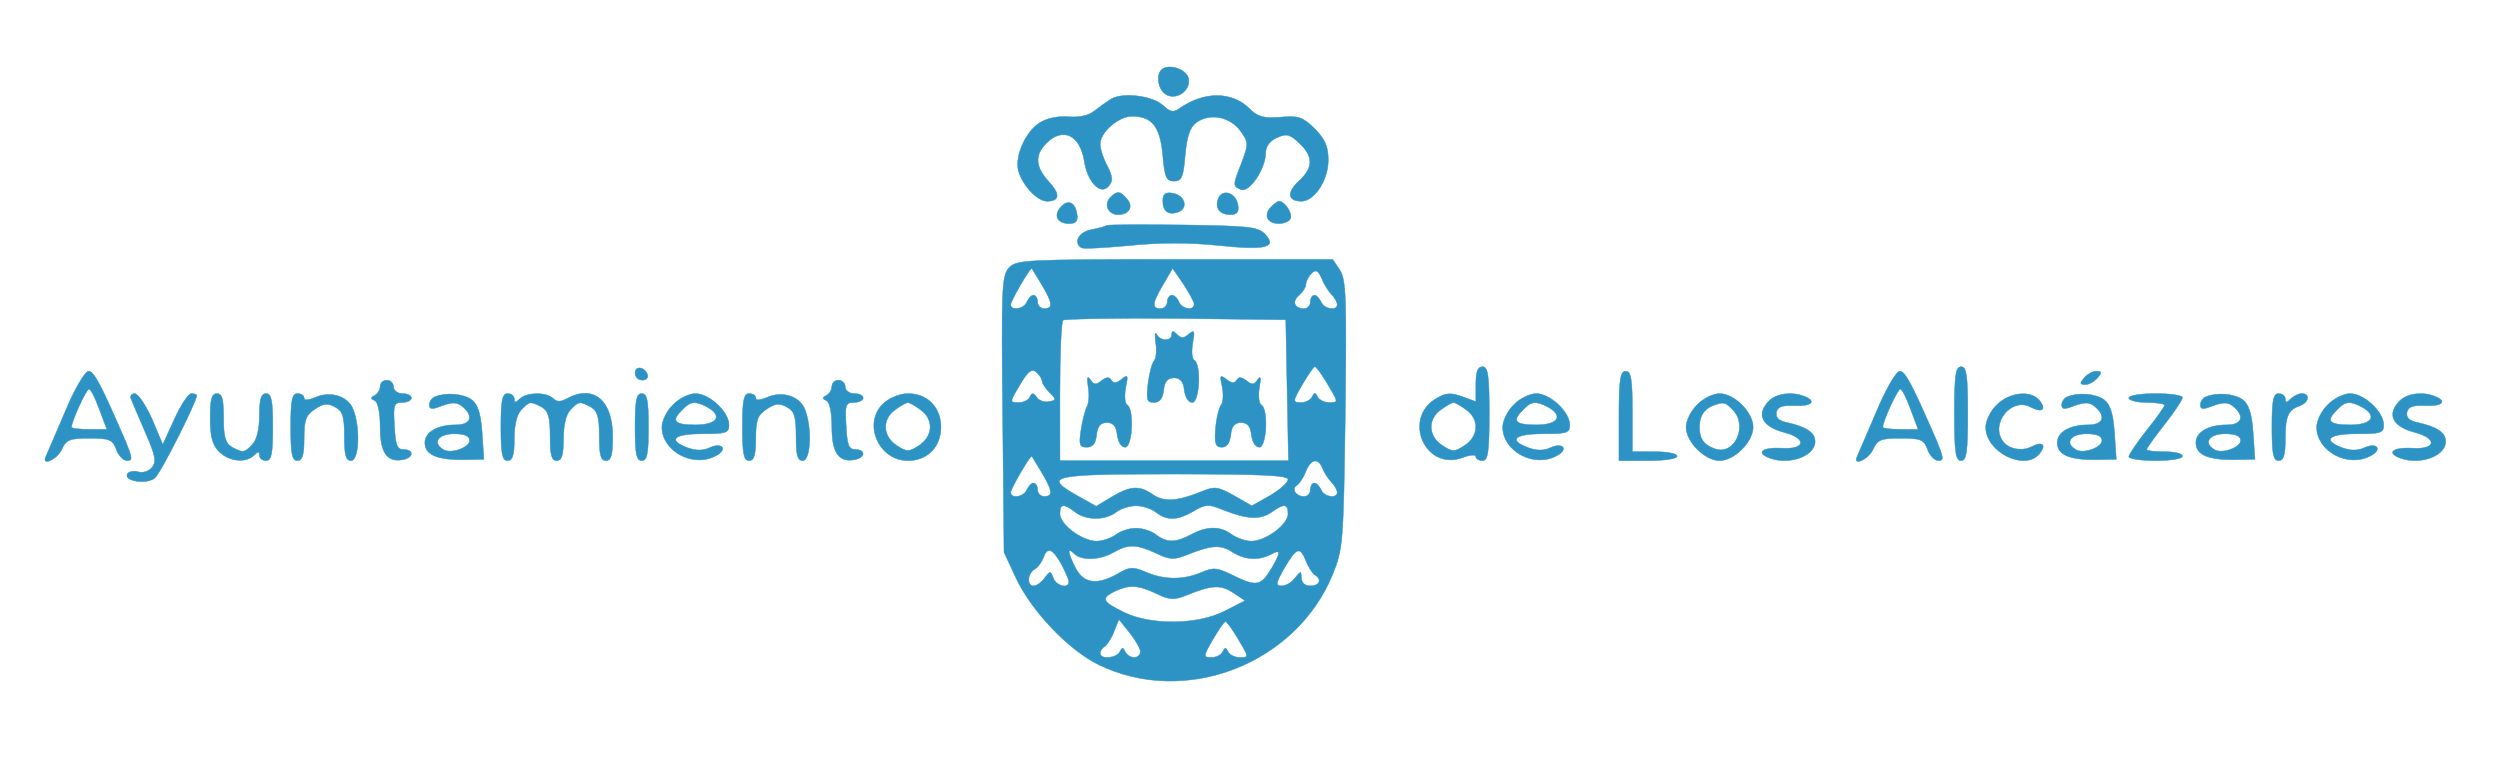
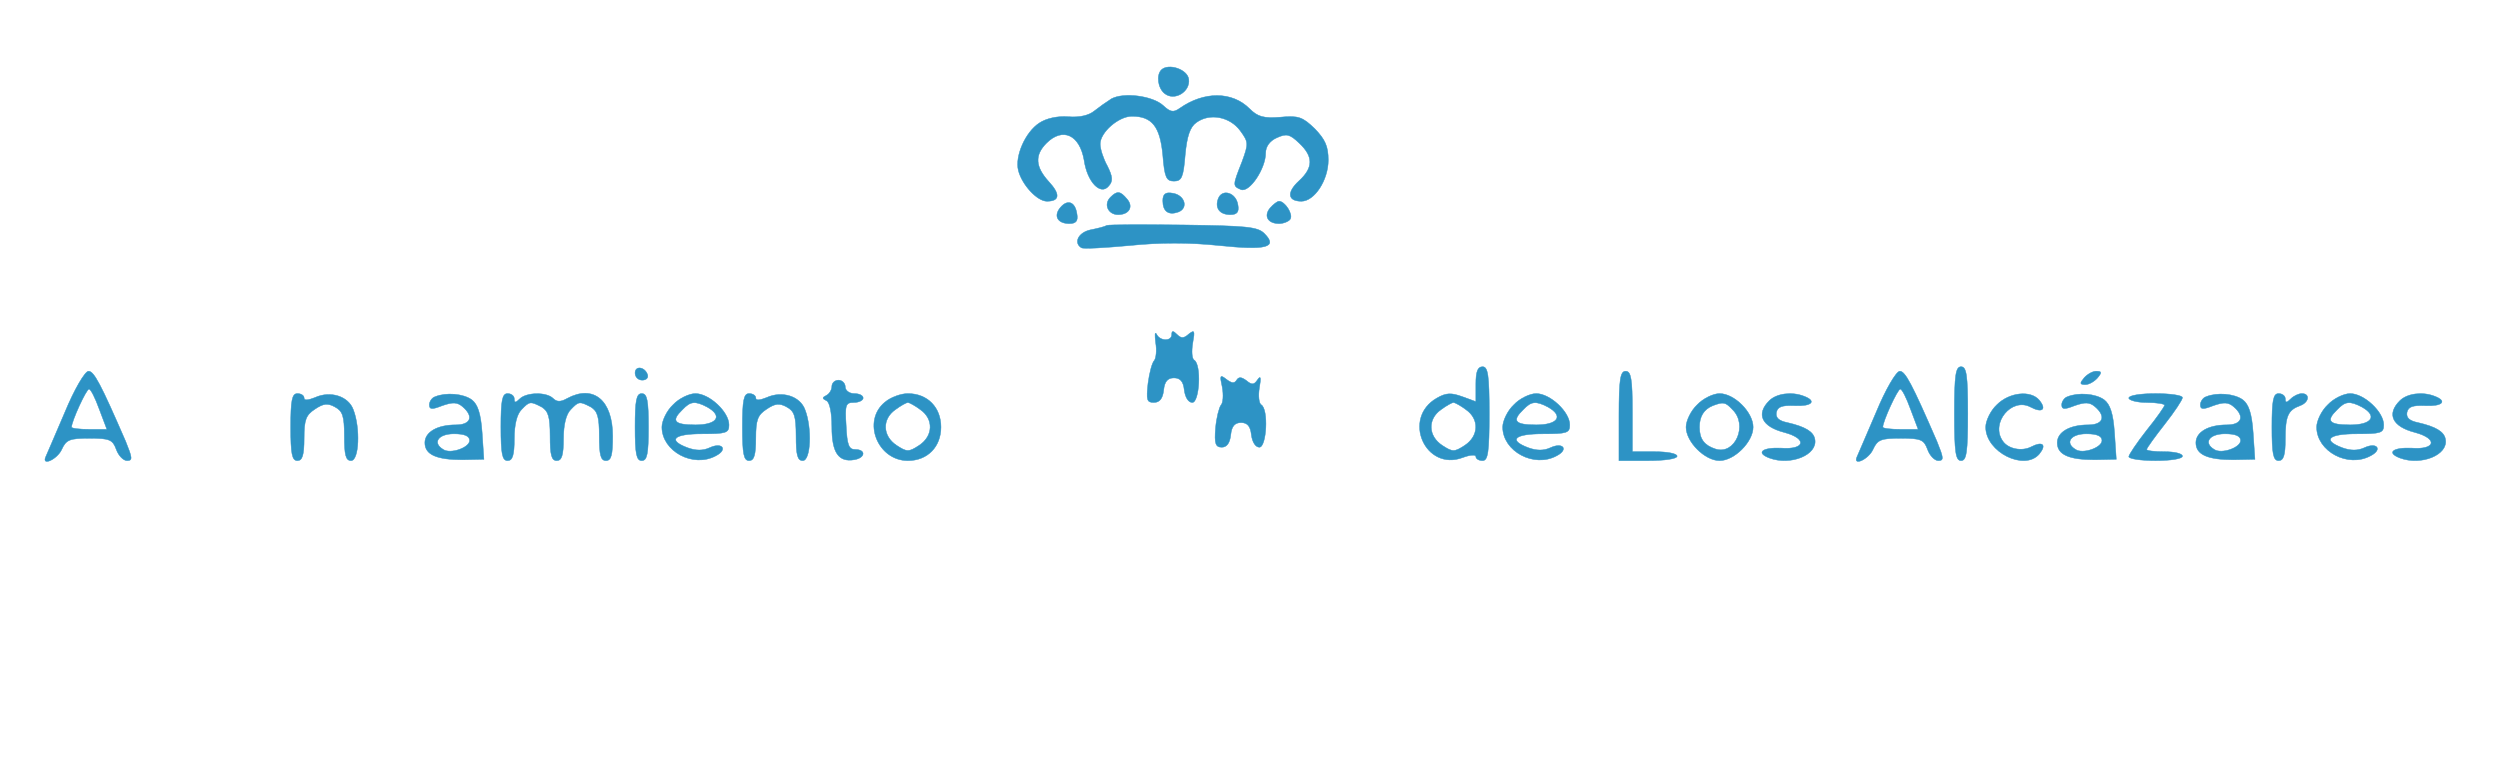
<svg xmlns="http://www.w3.org/2000/svg" version="1.0" width="559pt" height="172pt" viewBox="0 0 559 172" preserveAspectRatio="xMidYMid meet">
  <g transform="translate(0,172) scale(0.1,-0.1)" fill="#2d93c5 " stroke="#2d93c5 ">
    <path d="M2597 1564 c-12 -12 -8 -41 7 -53 22 -18 58 4 54 32 -3 22 -45 36 -61 21z" />
    <path d="M2485 1499 c-11 -7 -28 -19 -38 -27 -12 -10 -33 -15 -58 -13 -25 2 -50 -4 -65 -14 -31 -20 -55 -74 -47 -106 8 -32 42 -69 64 -69 29 0 30 16 4 44 -30 33 -32 59 -5 86 36 36 74 19 84 -38 7 -49 37 -80 55 -58 10 11 9 21 -3 45 -9 16 -16 38 -16 49 0 26 41 62 71 62 45 0 63 -23 69 -87 4 -50 8 -58 25 -58 17 0 21 8 25 58 4 43 11 63 25 73 30 22 75 13 98 -18 19 -26 19 -29 4 -70 -21 -53 -21 -54 -2 -62 19 -7 55 47 55 82 0 14 9 27 25 34 22 10 29 8 50 -12 32 -30 32 -55 -1 -85 -27 -25 -25 -45 6 -45 29 0 60 47 60 92 0 31 -7 46 -30 70 -27 26 -36 30 -77 26 -38 -3 -51 1 -69 19 -39 39 -102 39 -156 1 -14 -10 -21 -9 -37 6 -24 22 -89 30 -116 15z" />
    <path d="M2483 1279 c-16 -16 -5 -39 17 -39 25 0 35 18 20 35 -15 18 -22 19 -37 4z" />
    <path d="M2600 1271 c0 -24 13 -33 35 -25 23 9 14 38 -13 42 -16 3 -22 -2 -22 -17z" />
    <path d="M2724 1276 c-8 -21 3 -36 27 -36 15 0 20 6 17 22 -4 27 -35 37 -44 14z" />
    <path d="M2371 1256 c-16 -19 -6 -36 20 -36 15 0 20 6 17 22 -4 27 -21 33 -37 14z" />
    <path d="M2840 1255 c-15 -18 -5 -35 20 -35 10 0 22 5 25 10 7 11 -12 40 -25 40 -4 0 -13 -7 -20 -15z" />
    <path d="M2475 1216 c-5 -3 -22 -7 -37 -10 -27 -6 -38 -29 -20 -40 5 -3 53 0 108 5 68 7 133 7 200 0 106 -11 132 -4 101 27 -15 15 -41 17 -180 19 -89 1 -166 1 -172 -1z" />
-     <path d="M2256 1121 c-16 -17 -17 -47 -14 -328 l3 -308 27 -58 c35 -74 117 -160 184 -193 194 -95 442 1 524 202 23 57 24 70 28 357 3 261 2 301 -12 323 l-16 24 -354 0 c-334 0 -354 -1 -370 -19z m73 -37 c25 -42 26 -54 6 -54 -8 0 -15 7 -15 15 0 8 -4 15 -9 15 -5 0 -11 -7 -15 -15 -6 -16 -36 -21 -36 -6 0 8 41 79 47 81 0 0 10 -16 22 -36z m341 -44 c0 -16 -27 -11 -34 5 -3 8 -10 15 -16 15 -5 0 -10 -7 -10 -15 0 -8 -7 -15 -15 -15 -20 0 -19 12 6 54 l21 36 24 -35 c13 -20 24 -40 24 -45z m307 22 c7 -7 13 -18 13 -23 0 -15 -30 -10 -36 6 -4 8 -10 15 -15 15 -5 0 -9 -7 -9 -15 0 -8 -6 -15 -14 -15 -22 0 -28 16 -11 30 8 7 15 18 15 24 0 7 6 18 12 24 10 10 15 8 23 -10 5 -13 15 -29 22 -36z m-99 -214 l3 -158 -256 0 -255 0 0 153 c0 85 3 157 7 161 4 3 117 5 252 4 l246 -3 3 -157z m-548 20 c0 -5 8 -17 17 -26 16 -16 15 -17 -2 -20 -9 -2 -22 2 -27 10 -7 10 -11 10 -15 1 -2 -7 -14 -13 -25 -13 -22 0 -21 0 7 47 15 24 23 29 32 21 7 -6 13 -15 13 -20z m635 -1 c28 -47 29 -47 7 -47 -11 0 -23 6 -26 13 -5 10 -7 10 -12 0 -3 -7 -14 -13 -25 -13 -19 0 -19 2 3 40 13 22 25 40 28 40 3 0 14 -15 25 -33z m-636 -203 c25 -42 26 -54 6 -54 -8 0 -15 7 -15 15 0 8 -4 15 -9 15 -5 0 -11 -7 -15 -15 -6 -16 -36 -21 -36 -6 0 8 41 79 47 81 0 0 10 -16 22 -36z m628 9 c4 -10 13 -24 20 -31 7 -7 13 -18 13 -23 0 -15 -30 -10 -36 6 -4 8 -10 15 -15 15 -5 0 -9 -7 -9 -15 0 -8 -6 -15 -14 -15 -19 0 -29 17 -16 25 6 4 15 18 20 31 11 28 28 31 37 7z m-77 -25 c0 -7 -18 -23 -40 -36 l-41 -23 -40 23 c-36 20 -43 21 -72 9 -54 -22 -84 -24 -109 -7 -30 21 -50 20 -92 -5 l-35 -21 -41 23 c-80 45 -62 49 215 49 197 0 255 -3 255 -12z m-476 -73 c25 -19 67 -19 92 0 10 8 30 14 44 14 14 0 34 -6 44 -14 26 -20 48 -19 85 2 26 16 34 16 63 4 55 -22 85 -24 110 -7 29 21 38 20 38 -3 0 -24 -50 -61 -82 -61 -13 0 -33 7 -44 15 -25 19 -55 19 -90 0 -36 -19 -55 -19 -80 0 -10 8 -30 14 -44 14 -14 0 -34 -6 -44 -14 -11 -8 -31 -15 -44 -15 -32 0 -82 37 -82 61 0 23 8 24 34 4z m181 -92 c31 -15 40 -15 68 -4 55 22 76 24 102 7 28 -18 58 -20 86 -6 23 13 24 6 2 -31 -23 -39 -34 -41 -83 -17 -38 19 -46 20 -74 8 -40 -17 -83 -17 -124 1 -29 12 -36 12 -63 -4 -46 -26 -76 -22 -94 13 -18 35 -19 48 -3 32 16 -16 57 -15 88 3 33 19 52 18 95 -2z m-212 -24 c9 -17 17 -35 17 -40 0 -16 -28 -10 -35 9 -6 16 -7 16 -19 0 -7 -10 -18 -18 -25 -18 -15 0 -14 27 2 37 8 4 16 16 20 26 9 25 20 21 40 -14z m547 7 c5 -13 14 -27 19 -31 18 -10 12 -25 -9 -25 -12 0 -20 7 -20 18 -1 16 -1 16 -14 0 -7 -10 -21 -18 -30 -18 -14 0 -14 5 6 40 27 46 35 49 48 16z m-335 -73 c31 -15 40 -15 68 -4 56 23 76 24 104 6 l27 -18 -45 -23 c-60 -31 -164 -33 -226 -3 -49 24 -52 31 -20 47 32 15 52 14 92 -5z m-35 -130 c0 -7 -6 -13 -14 -13 -8 0 -17 6 -20 13 -5 10 -7 10 -12 0 -7 -15 -44 -18 -44 -4 0 6 5 13 11 16 5 4 15 19 20 33 l11 27 24 -30 c13 -16 24 -36 24 -42z m215 34 c28 -47 29 -47 7 -47 -11 0 -23 6 -26 13 -5 10 -7 10 -12 0 -3 -7 -14 -13 -25 -13 -19 0 -19 2 3 40 13 22 25 40 28 40 3 0 14 -15 25 -33z" />
    <path d="M2584 954 c3 -17 1 -35 -3 -40 -5 -5 -11 -28 -14 -51 -4 -37 -3 -43 13 -43 13 0 20 9 22 28 2 19 9 27 23 27 14 0 21 -8 23 -27 2 -16 9 -28 18 -28 16 0 21 85 4 95 -5 3 -6 20 -3 38 5 28 4 30 -9 20 -11 -10 -17 -10 -26 -1 -9 9 -12 9 -12 0 0 -16 -27 -15 -34 1 -4 6 -4 -2 -2 -19z" />
-     <path d="M2433 855 c3 -16 2 -37 -3 -45 -4 -8 -10 -32 -13 -52 -5 -33 -3 -38 13 -38 13 0 20 8 22 28 2 19 9 27 23 27 14 0 21 -8 23 -27 2 -16 9 -28 18 -28 16 0 21 85 4 95 -5 3 -6 20 -3 38 6 28 5 31 -9 19 -12 -9 -18 -10 -23 -2 -5 8 -11 7 -22 -1 -12 -10 -17 -10 -25 2 -7 10 -8 6 -5 -16z" />
    <path d="M2733 854 c3 -17 2 -35 -3 -40 -4 -5 -10 -28 -12 -51 -3 -35 0 -43 14 -43 11 0 18 9 20 28 2 19 9 27 23 27 14 0 21 -8 23 -27 2 -16 9 -28 18 -28 16 0 21 85 4 95 -5 3 -7 20 -4 38 4 23 3 28 -4 18 -8 -12 -13 -12 -25 -2 -11 8 -17 9 -22 1 -5 -8 -11 -7 -23 2 -14 11 -15 9 -9 -18z" />
    <path d="M1420 886 c0 -9 7 -16 16 -16 9 0 14 5 12 12 -6 18 -28 21 -28 4z" />
    <path d="M3300 861 l0 -39 -30 11 c-25 9 -36 9 -57 -3 -79 -45 -26 -165 58 -133 16 6 29 7 29 2 0 -5 7 -9 15 -9 12 0 15 18 15 105 0 87 -3 105 -15 105 -11 0 -15 -11 -15 -39z m-22 -57 c30 -21 29 -59 -3 -80 -23 -15 -27 -15 -50 0 -32 21 -33 59 -3 80 12 9 25 16 28 16 3 0 16 -7 28 -16z" />
    <path d="M4370 795 c0 -87 3 -105 15 -105 12 0 15 18 15 105 0 87 -3 105 -15 105 -12 0 -15 -18 -15 -105z" />
    <path d="M145 798 c-22 -51 -41 -96 -43 -100 -9 -21 26 -5 36 17 10 22 18 25 62 25 45 0 52 -3 60 -25 5 -14 16 -25 24 -25 13 0 12 6 -3 43 -56 129 -71 157 -83 157 -8 0 -32 -41 -53 -92z m77 7 l17 -45 -39 0 c-22 0 -40 2 -40 5 0 13 33 85 39 85 4 0 14 -20 23 -45z" />
    <path d="M3620 790 l0 -100 65 0 c37 0 65 4 65 10 0 6 -22 10 -50 10 l-50 0 0 90 c0 73 -3 90 -15 90 -12 0 -15 -18 -15 -100z" />
    <path d="M4195 798 c-22 -51 -41 -96 -43 -100 -9 -21 26 -5 36 17 10 22 18 25 62 25 45 0 52 -3 60 -25 5 -14 16 -25 24 -25 13 0 12 6 -3 43 -56 129 -71 157 -83 157 -8 0 -32 -41 -53 -92z m77 7 l17 -45 -39 0 c-22 0 -40 2 -40 5 0 13 33 85 39 85 4 0 14 -20 23 -45z" />
    <path d="M4660 875 c-10 -12 -10 -15 3 -15 8 0 20 7 27 15 10 12 10 15 -3 15 -8 0 -20 -7 -27 -15z" />
-     <path d="M850 856 c0 -8 -6 -17 -12 -20 -10 -5 -10 -7 0 -12 7 -3 12 -26 12 -59 0 -57 15 -79 50 -73 25 4 27 23 2 23 -14 0 -18 10 -20 53 -3 47 -1 52 17 52 12 0 21 5 21 10 0 6 -9 10 -20 10 -11 0 -20 7 -20 15 0 8 -7 15 -15 15 -8 0 -15 -6 -15 -14z" />
    <path d="M1860 856 c0 -8 -6 -17 -12 -20 -10 -5 -10 -7 0 -12 7 -3 12 -26 12 -59 0 -57 15 -79 50 -73 25 4 27 23 2 23 -14 0 -18 10 -20 53 -3 47 -1 52 17 52 12 0 21 5 21 10 0 6 -9 10 -20 10 -11 0 -20 7 -20 15 0 8 -7 15 -15 15 -8 0 -15 -6 -15 -14z" />
-     <path d="M293 828 c3 -7 17 -41 32 -75 23 -52 25 -66 15 -78 -7 -9 -21 -13 -31 -10 -9 3 -20 1 -24 -4 -10 -17 43 -25 61 -10 13 10 94 171 94 185 0 2 -6 4 -12 4 -7 0 -24 -26 -38 -57 l-26 -57 -24 57 c-14 31 -31 57 -39 57 -7 0 -11 -6 -8 -12z" />
-     <path d="M470 785 c0 -42 5 -60 20 -75 22 -22 60 -26 78 -8 9 9 12 9 12 0 0 -7 7 -12 15 -12 12 0 15 15 15 75 0 60 -3 75 -15 75 -11 0 -15 -12 -15 -49 0 -32 -6 -55 -16 -65 -18 -19 -20 -19 -45 -6 -15 9 -19 22 -19 65 0 42 -3 55 -15 55 -12 0 -15 -13 -15 -55z" />
    <path d="M650 765 c0 -60 3 -75 15 -75 11 0 15 12 15 50 0 41 4 52 24 65 19 13 29 14 45 5 17 -9 21 -20 21 -65 0 -42 3 -55 15 -55 18 0 21 73 5 114 -11 30 -51 43 -86 27 -15 -6 -24 -7 -24 -1 0 6 -7 10 -15 10 -12 0 -15 -15 -15 -75z" />
    <path d="M973 833 c-7 -2 -13 -11 -13 -18 0 -11 6 -11 29 -2 23 8 33 8 45 -2 26 -22 19 -41 -15 -41 -41 0 -69 -16 -69 -40 0 -27 27 -38 84 -38 l48 1 -4 60 c-3 43 -10 63 -23 73 -19 14 -58 17 -82 7z m77 -98 c0 -16 -43 -31 -59 -20 -25 15 -11 35 24 35 24 0 35 -5 35 -15z" />
    <path d="M1120 765 c0 -60 3 -75 15 -75 11 0 15 12 15 49 0 32 6 55 16 65 18 19 20 19 45 6 15 -9 19 -22 19 -65 0 -42 3 -55 15 -55 11 0 15 12 15 49 0 32 6 55 16 65 18 19 20 19 45 6 15 -9 19 -22 19 -65 0 -42 3 -55 15 -55 12 0 15 13 15 55 0 80 -43 116 -102 84 -14 -8 -23 -8 -31 0 -15 15 -60 14 -75 -1 -9 -9 -12 -9 -12 0 0 7 -7 12 -15 12 -12 0 -15 -15 -15 -75z" />
    <path d="M1420 765 c0 -60 3 -75 15 -75 12 0 15 15 15 75 0 60 -3 75 -15 75 -12 0 -15 -15 -15 -75z" />
    <path d="M1505 815 c-14 -13 -25 -36 -25 -50 0 -54 70 -92 121 -64 27 14 14 31 -14 18 -15 -7 -31 -7 -50 0 -45 17 -31 31 33 31 54 0 60 2 60 20 0 29 -44 70 -75 70 -14 0 -37 -11 -50 -25z m76 -5 c36 -20 23 -40 -26 -40 -48 0 -55 9 -29 34 18 19 28 20 55 6z" />
    <path d="M1660 765 c0 -60 3 -75 15 -75 11 0 15 12 15 50 0 41 4 52 24 65 19 13 29 14 45 5 17 -9 21 -20 21 -65 0 -42 3 -55 15 -55 18 0 21 73 5 114 -11 30 -51 43 -86 27 -15 -6 -24 -7 -24 -1 0 6 -7 10 -15 10 -12 0 -15 -15 -15 -75z" />
    <path d="M1979 821 c-52 -42 -17 -131 51 -131 44 0 74 31 74 75 0 44 -30 75 -74 75 -15 0 -38 -8 -51 -19z m79 -17 c30 -21 29 -59 -3 -80 -23 -15 -27 -15 -50 0 -32 21 -33 59 -3 80 12 9 25 16 28 16 3 0 16 -7 28 -16z" />
    <path d="M3385 815 c-14 -13 -25 -36 -25 -50 0 -54 70 -92 121 -64 27 14 14 31 -14 18 -15 -7 -31 -7 -50 0 -45 17 -31 31 33 31 54 0 60 2 60 20 0 29 -44 70 -75 70 -14 0 -37 -11 -50 -25z m76 -5 c36 -20 23 -40 -26 -40 -48 0 -55 9 -29 34 18 19 28 20 55 6z" />
    <path d="M3795 815 c-14 -13 -25 -36 -25 -50 0 -33 42 -75 75 -75 33 0 75 42 75 75 0 33 -42 75 -75 75 -14 0 -37 -11 -50 -25z m79 -11 c35 -34 6 -102 -38 -88 -25 8 -36 22 -36 49 0 24 10 40 30 48 24 9 28 8 44 -9z" />
    <path d="M3956 824 c-30 -30 -17 -58 34 -71 52 -14 46 -39 -7 -35 -42 2 -58 -10 -27 -22 48 -18 109 7 102 42 -3 17 -22 28 -61 37 -20 4 -27 11 -25 23 3 13 13 16 41 15 38 -2 50 10 21 21 -28 11 -62 6 -78 -10z" />
    <path d="M4465 815 c-14 -13 -25 -36 -25 -50 0 -56 87 -99 120 -60 17 21 7 29 -18 16 -21 -11 -52 -5 -64 13 -28 40 20 98 62 76 26 -14 37 -6 20 15 -19 23 -67 18 -95 -10z" />
    <path d="M4623 833 c-7 -2 -13 -11 -13 -18 0 -11 6 -11 29 -2 23 8 33 8 45 -2 26 -22 19 -41 -15 -41 -41 0 -69 -16 -69 -40 0 -27 27 -38 84 -38 l48 1 -4 60 c-3 43 -10 63 -23 73 -19 14 -58 17 -82 7z m77 -98 c0 -16 -43 -31 -59 -20 -25 15 -11 35 24 35 24 0 35 -5 35 -15z" />
    <path d="M4760 830 c0 -5 18 -10 40 -10 22 0 40 -3 40 -6 0 -3 -18 -29 -40 -56 -22 -28 -40 -55 -40 -59 0 -5 27 -9 60 -9 33 0 60 4 60 10 0 6 -18 10 -40 10 -22 0 -40 2 -40 5 0 3 18 28 40 56 22 28 40 55 40 60 0 5 -27 9 -60 9 -33 0 -60 -4 -60 -10z" />
    <path d="M4933 833 c-7 -2 -13 -11 -13 -18 0 -11 6 -11 29 -2 23 8 33 8 45 -2 26 -22 19 -41 -15 -41 -41 0 -69 -16 -69 -40 0 -27 27 -38 84 -38 l48 1 -4 60 c-3 43 -10 63 -23 73 -19 14 -58 17 -82 7z m77 -98 c0 -16 -43 -31 -59 -20 -25 15 -11 35 24 35 24 0 35 -5 35 -15z" />
    <path d="M5080 765 c0 -60 3 -75 15 -75 11 0 15 12 15 48 0 52 6 65 33 75 20 7 23 27 4 27 -7 0 -18 -5 -25 -12 -9 -9 -12 -9 -12 0 0 7 -7 12 -15 12 -12 0 -15 -15 -15 -75z" />
    <path d="M5205 815 c-14 -13 -25 -36 -25 -50 0 -54 70 -92 121 -64 27 14 14 31 -14 18 -15 -7 -31 -7 -50 0 -45 17 -31 31 33 31 54 0 60 2 60 20 0 29 -44 70 -75 70 -14 0 -37 -11 -50 -25z m76 -5 c36 -20 23 -40 -26 -40 -48 0 -55 9 -29 34 18 19 28 20 55 6z" />
    <path d="M5366 824 c-30 -30 -17 -58 34 -71 52 -14 46 -39 -7 -35 -42 2 -58 -10 -27 -22 48 -18 109 7 102 42 -3 17 -22 28 -61 37 -20 4 -27 11 -25 23 3 13 13 16 41 15 38 -2 50 10 21 21 -28 11 -62 6 -78 -10z" />
  </g>
</svg>